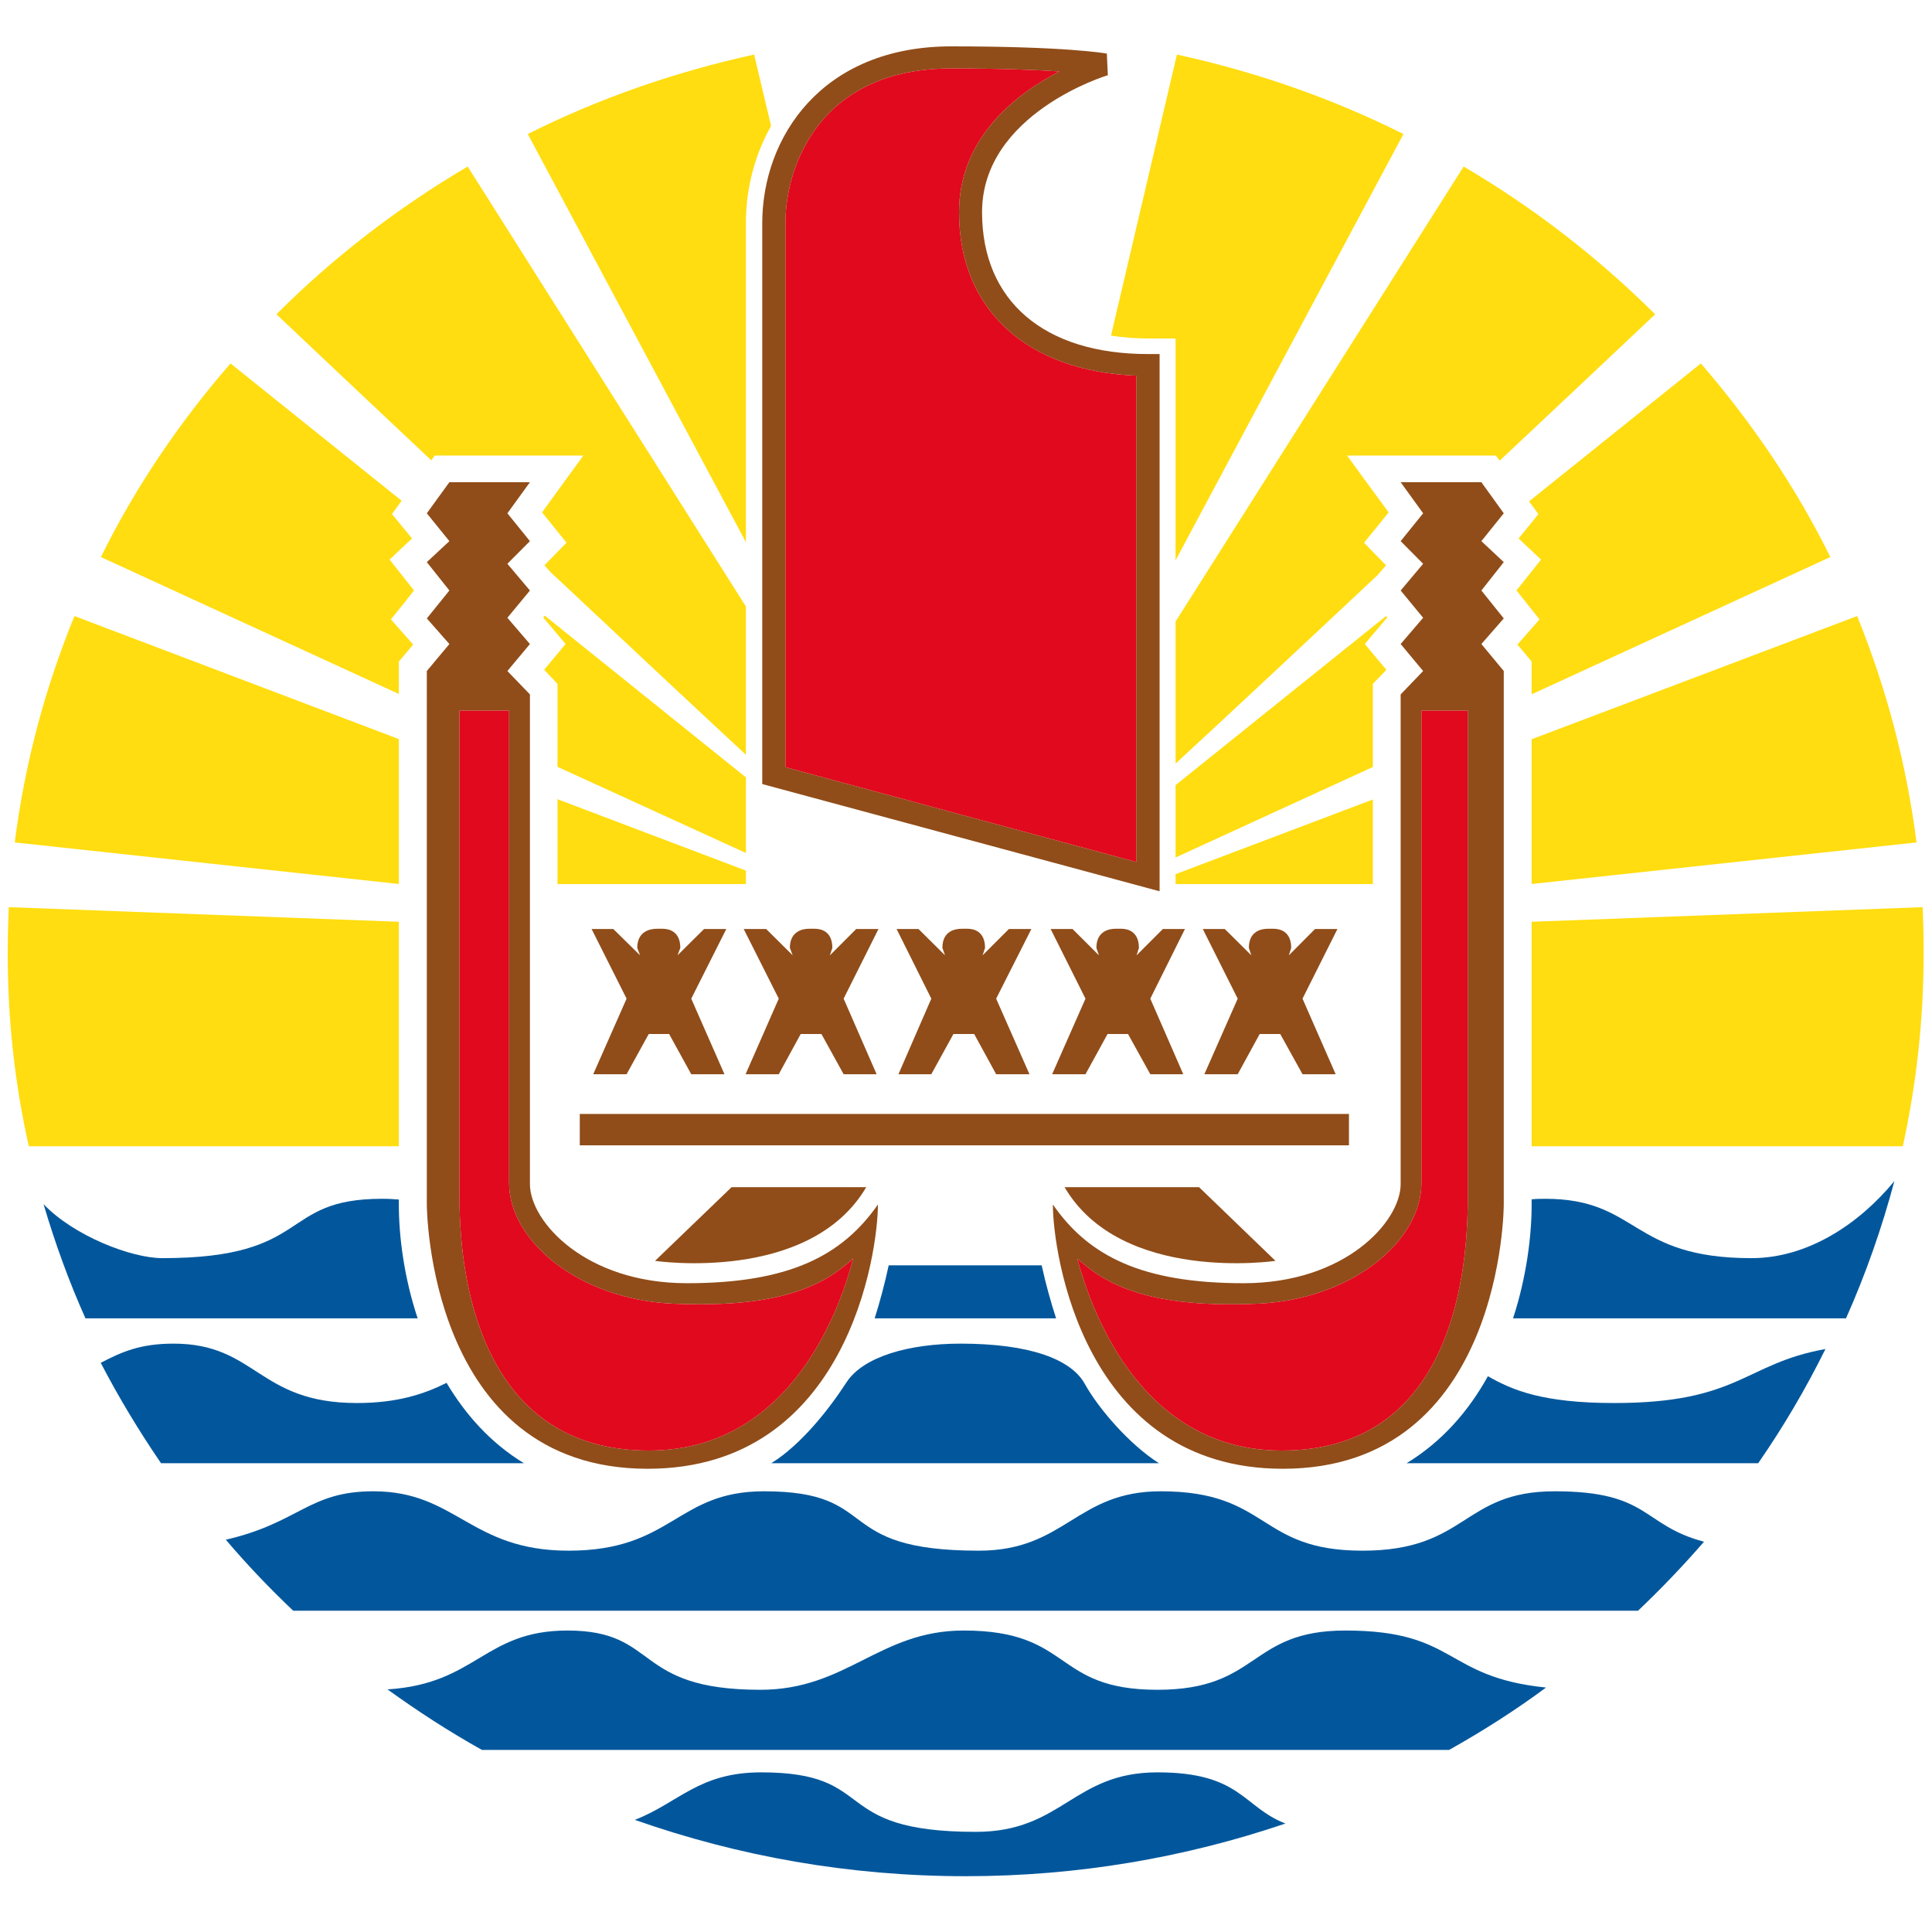
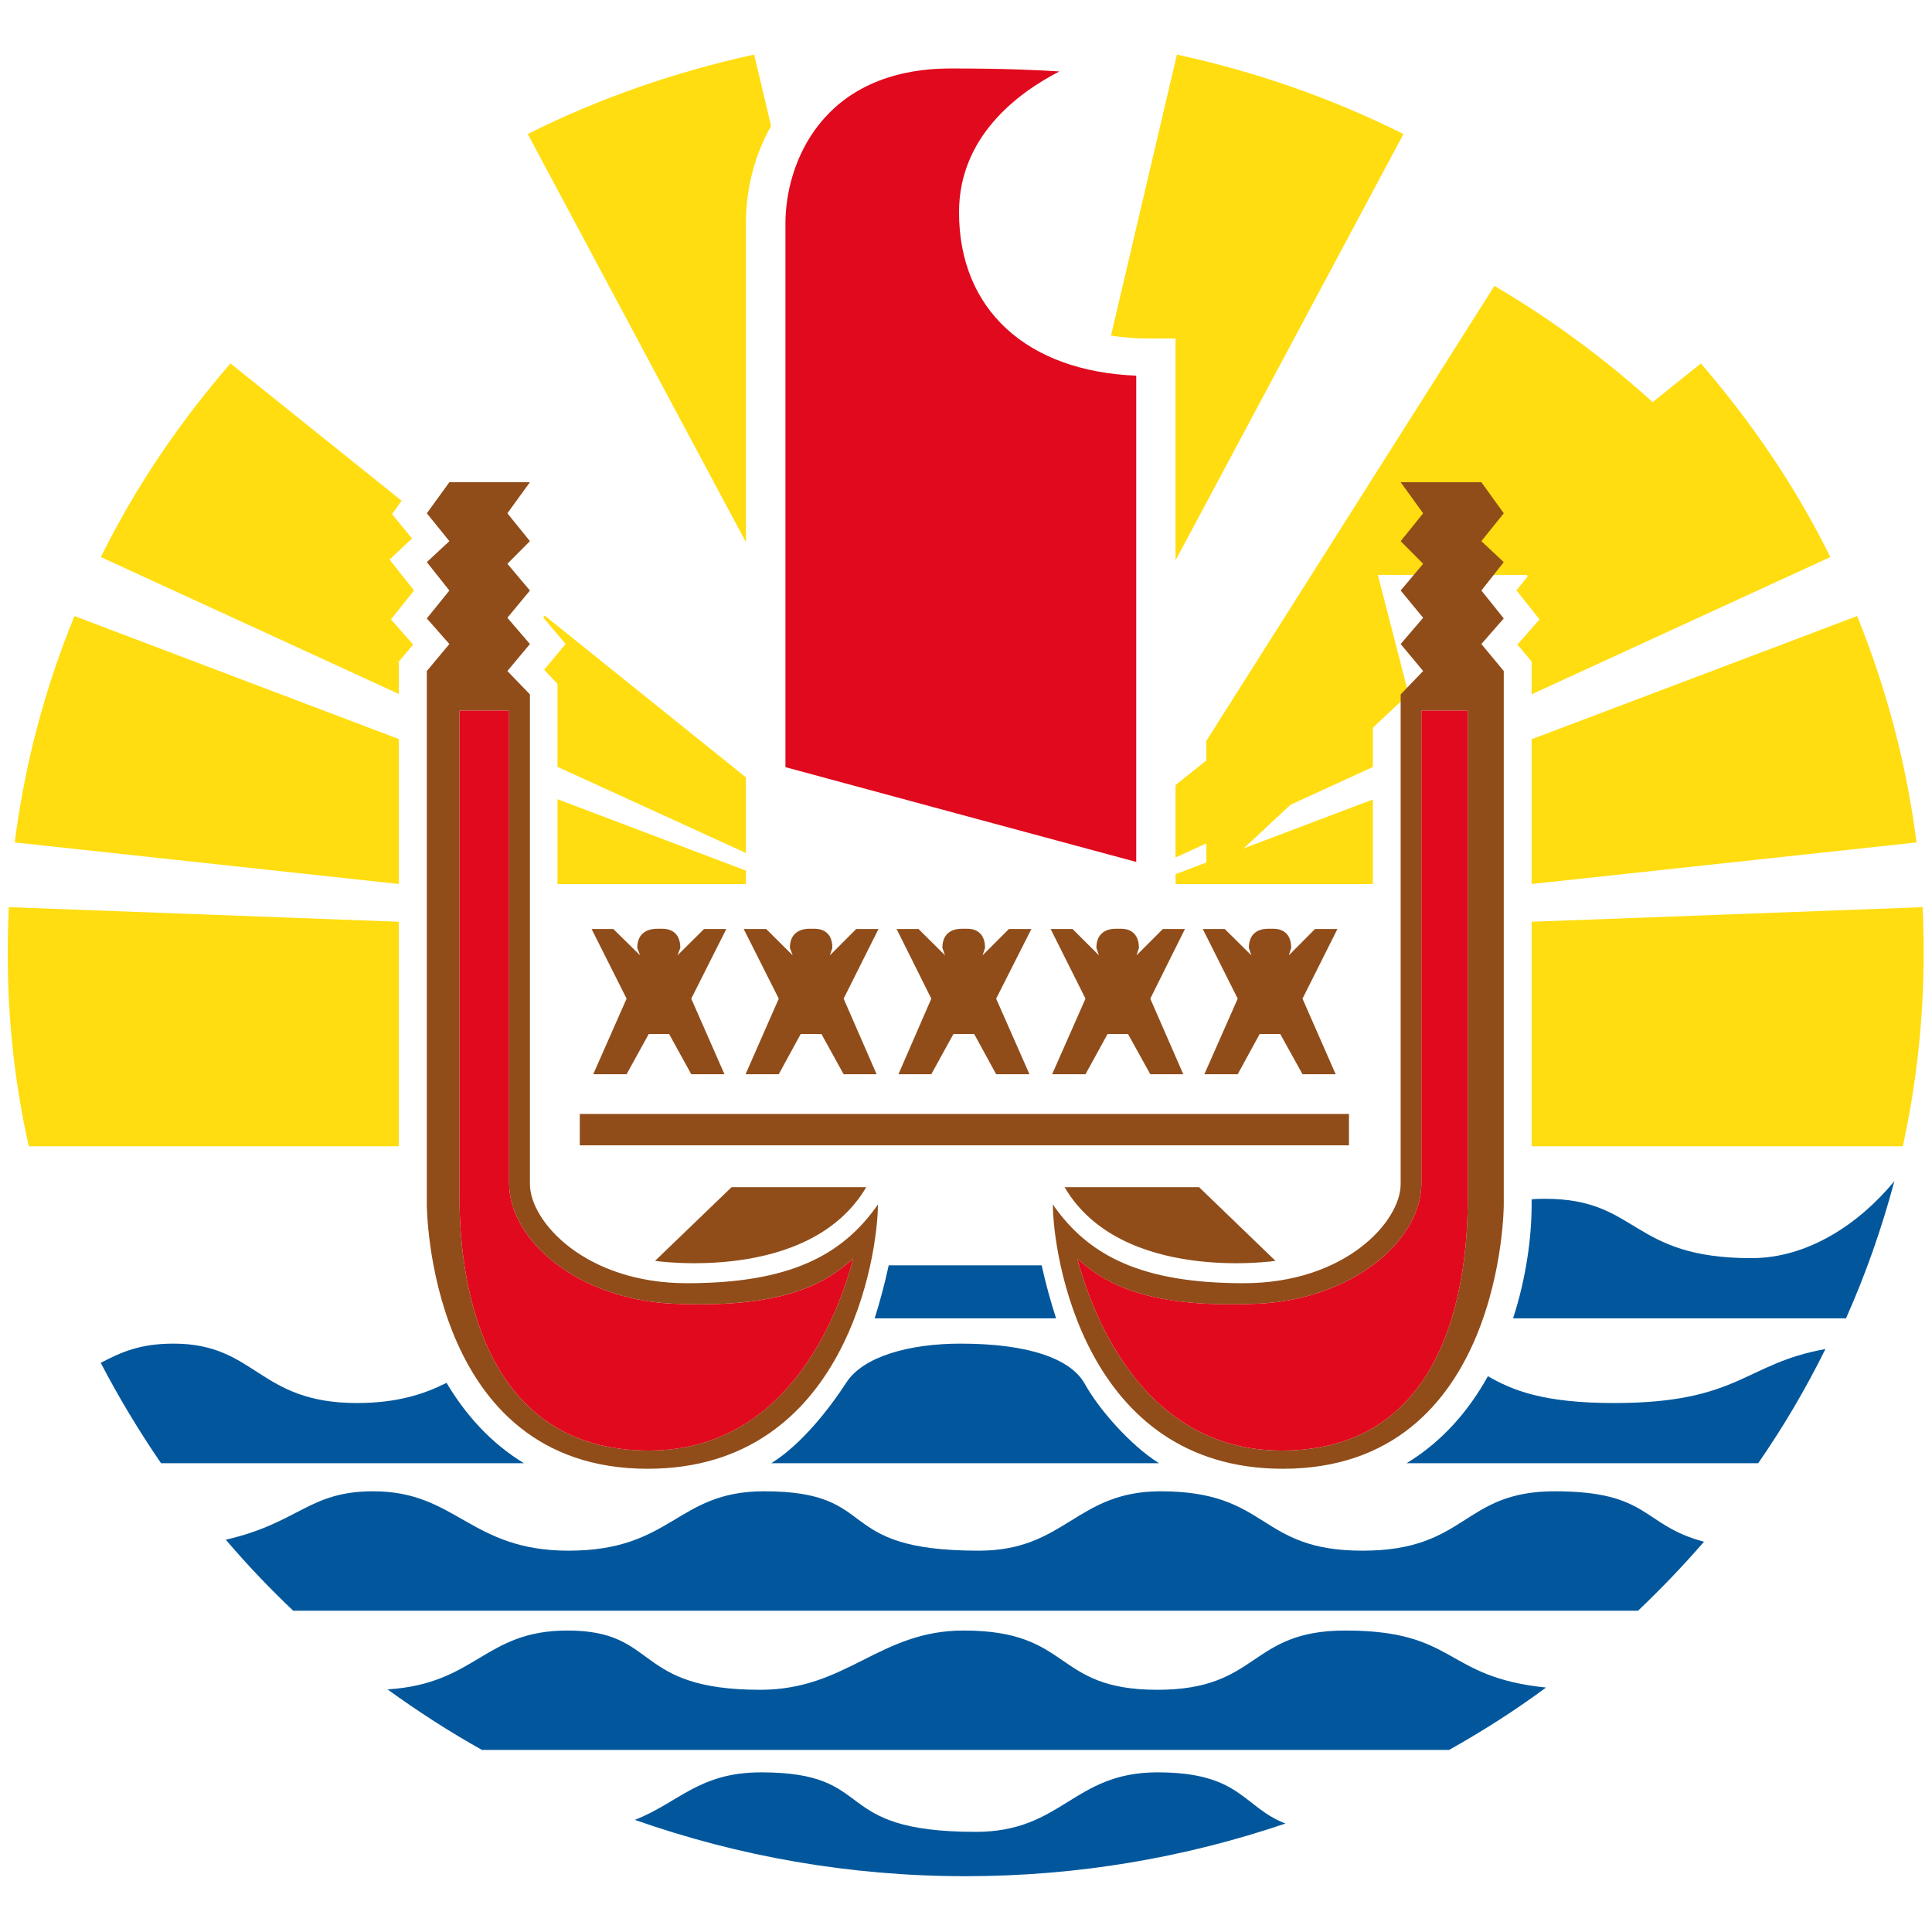
<svg xmlns="http://www.w3.org/2000/svg" xmlns:ns1="http://sodipodi.sourceforge.net/DTD/sodipodi-0.dtd" xmlns:ns2="http://www.inkscape.org/namespaces/inkscape" version="1.1" id="Calque_1" x="0px" y="0px" width="500" height="500" viewBox="-2 -12 500 500" enable-background="new 0 0 595.28 841.89" xml:space="preserve" ns1:docname="logo.svg" ns2:export-filename="logo.png" ns2:export-xdpi="96" ns2:export-ydpi="96" ns2:version="1.4 (e7c3feb100, 2024-10-09)">
  <defs id="defs37" />
  <ns1:namedview id="namedview37" pagecolor="#ffffff" bordercolor="#000000" borderopacity="0.25" ns2:showpageshadow="2" ns2:pageopacity="0.0" ns2:pagecheckerboard="0" ns2:deskcolor="#d1d1d1" ns2:zoom="1.3172742" ns2:cx="247.86032" ns2:cy="238.75059" ns2:window-width="2560" ns2:window-height="1354" ns2:window-x="0" ns2:window-y="0" ns2:window-maximized="1" ns2:current-layer="Calque_1" />
  <g id="g37" transform="translate(-50.258,-182.129)">
    <g id="g32">
      <g id="g28">
        <g id="g27">
          <g id="g3">
            <path fill="#02579c" d="m 489.25,569.125 c -16.207,-4.307 -13.852,-13.052 -38.637,-13.052 -24.012,0 -22.5,15.372 -49.755,15.372 -27.255,0 -23.906,-15.372 -52.216,-15.372 -21.938,0 -24.627,15.372 -47.065,15.372 -38.54,0 -24.759,-15.372 -55.6,-15.372 -22.711,0 -23.625,15.372 -50.581,15.372 -25.479,0 -28.986,-15.372 -50.52,-15.372 -16.752,0 -19.116,8.13 -38.18,12.533 5.493,6.46 11.303,12.542 17.446,18.378 H 472.18 c 5.961,-5.669 11.682,-11.636 17.07,-17.859 z" id="path1" />
            <path fill="#02579c" d="m 448.372,606.865 c -26.596,-2.707 -22.843,-14.757 -51.917,-14.757 -25.163,0 -22.043,15.337 -48.647,15.337 -27.255,0 -21.788,-15.337 -50.159,-15.337 -21.823,0 -30.199,15.337 -52.603,15.337 -33.24,0 -25.998,-15.337 -49.931,-15.337 -21.577,0 -23.52,13.808 -46.573,15.231 7.857,5.678 16.014,10.96 24.451,15.671 h 250.286 c 8.701,-4.877 17.13,-10.239 25.093,-16.145 z" id="path2" />
            <path fill="#02579c" d="m 245.239,628.812 c -16.137,0 -21.287,7.84 -32.678,12.296 26.771,9.431 55.538,14.581 85.632,14.581 29.039,0 56.839,-4.843 82.74,-13.632 -11.039,-4.271 -11.496,-13.245 -33.126,-13.245 -21.876,0 -24.548,15.398 -46.995,15.398 -38.496,0 -24.776,-15.398 -55.573,-15.398 z" id="path3" />
          </g>
          <g id="g6">
            <path fill="#02579c" d="m 538.521,475.803 c -9.193,11.153 -22.447,19.934 -37.002,19.934 -31.43,0 -29.092,-15.363 -53.385,-15.363 -1.318,0 -2.408,0.026 -3.489,0.141 v 1.336 c 0,8.262 -1.345,18.844 -4.808,29.461 h 86.168 c 5.081,-11.41 9.265,-23.292 12.516,-35.509 z" id="path4" />
-             <path fill="#02579c" d="m 151.478,480.566 c -1.318,-0.105 -2.689,-0.193 -4.307,-0.193 -27.018,0 -17.736,15.363 -56.909,15.363 -7.998,0 -22.874,-5.748 -30.731,-13.966 2.988,10.116 6.574,20.03 10.846,29.54 h 85.97 c -3.533,-10.617 -4.869,-21.199 -4.869,-29.461 z" id="path5" />
            <path fill="#02579c" d="m 278.251,497.6 c -1.037,4.852 -2.294,9.466 -3.63,13.711 h 46.951 c -1.371,-4.245 -2.672,-8.859 -3.727,-13.711 -8.059,0 -31.482,0 -39.594,0 z" id="path6" />
          </g>
          <g id="g7">
            <path fill="#02579c" d="m 520.68,519.256 c -21.032,3.762 -22.201,13.975 -54.668,13.975 -18.563,0 -26.402,-3.349 -32.687,-6.943 -4.931,8.912 -11.769,16.875 -21.032,22.518 h 90.984 c 6.522,-9.414 12.323,-19.276 17.403,-29.55 z" id="path7" />
          </g>
          <g id="g8">
            <path fill="#02579c" d="m 328.99,528.256 c -3.595,-6.486 -14.537,-10.397 -32.115,-10.397 -13.236,0 -25.189,3.296 -29.566,10.046 -4.377,6.741 -11.602,16.031 -19.441,20.9 h 100.318 c -7.603,-4.826 -15.601,-14.072 -19.196,-20.549 z" id="path8" />
          </g>
          <g id="g9">
            <path fill="#02579c" d="m 163.826,528.01 c -5.774,2.9 -12.753,5.221 -23.194,5.221 -25.646,0 -25.989,-15.372 -47.461,-15.372 -8.745,0 -13.518,2.206 -18.844,4.966 4.649,8.947 9.914,17.657 15.601,25.98 h 93.92 c -8.631,-5.239 -15.144,-12.604 -20.022,-20.795 z" id="path9" />
          </g>
          <g id="g15">
            <path fill="#ffdd10" d="m 50.522,404.901 c -0.167,4.043 -0.264,8.086 -0.264,12.103 v 0.026 c 0,17.077 1.846,33.724 5.458,49.755 h 95.761 v -58.104 z" id="path10" />
            <path fill="#ffdd10" d="m 544.252,388.149 c -2.602,-20.457 -7.875,-40.122 -15.372,-58.583 l -84.234,31.878 v 37.459 z" id="path11" />
            <path fill="#ffdd10" d="m 403.557,398.929 c 0,-4.126 0,-12.775 0,-21.894 l -51.064,19.327 c 0,1.103 0,1.995 0,2.566 10.098,10e-4 41.114,10e-4 51.064,10e-4 z" id="path12" />
            <path fill="#ffdd10" d="m 67.529,329.566 c -7.559,18.461 -12.867,38.127 -15.451,58.583 l 99.4,10.753 v -37.499 z" id="path13" />
            <path fill="#ffdd10" d="m 545.834,404.901 -101.188,3.779 v 58.104 h 96.056 c 3.507,-16.031 5.388,-32.678 5.388,-49.755 v -0.026 c -10e-4,-4.016 -0.063,-8.059 -0.256,-12.102 z" id="path14" />
            <path fill="#ffdd10" d="m 241.302,398.929 c 0,-0.694 0,-1.894 0,-3.485 L 192.54,376.965 c 0,9.136 0,17.837 0,21.964 9.949,0 38.883,0 48.762,0 z" id="path15" />
          </g>
          <g id="g23">
            <path fill="#ffdd10" d="m 441.262,309.483 c 0.404,0.404 5.818,5.467 5.818,5.467 0,0 -5.15,6.5 -6.363,7.976 1.195,1.507 5.968,7.501 5.968,7.501 0,0 -4.772,5.467 -5.722,6.526 0.967,1.116 3.683,4.381 3.683,4.381 v 8.477 l 77.3,-35.517 c -8.93,-18.145 -20.373,-34.879 -33.504,-50.111 l -44.464,35.701 2.426,3.292 c -10e-4,0.001 -4.334,5.358 -5.142,6.307 z" id="path16" />
            <path fill="#ffdd10" d="m 407.055,343.466 c -0.87,-0.989 -5.59,-6.662 -5.59,-6.662 0,0 4.781,-5.704 5.81,-6.864 -0.062,-0.123 -0.167,-0.25 -0.308,-0.374 l -54.475,43.748 c 0,7.585 0,14.098 0,18.729 l 51.064,-23.418 c 0,-11.421 0,-21.516 0,-21.516 0,0 2.822,-2.958 3.499,-3.643 z" id="path17" />
-             <path fill="#ffdd10" d="m 404.84,318.909 c 0.949,-1.103 1.819,-2.149 2.127,-2.483 -0.589,-0.571 -5.695,-5.84 -5.695,-5.84 0,0 5.098,-6.249 6.363,-7.853 -1.45,-1.912 -10.758,-14.713 -10.758,-14.713 h 38.496 l 1.02,1.31 c 14.59,-13.667 28.38,-26.706 40.219,-37.863 -14.757,-14.656 -31.351,-27.541 -49.562,-38.237 l -74.558,117.756 c 0,12.942 0,25.8 0,36.76 16.084,-14.836 34.111,-31.768 52.348,-48.837 z" id="path18" />
+             <path fill="#ffdd10" d="m 404.84,318.909 h 38.496 l 1.02,1.31 c 14.59,-13.667 28.38,-26.706 40.219,-37.863 -14.757,-14.656 -31.351,-27.541 -49.562,-38.237 l -74.558,117.756 c 0,12.942 0,25.8 0,36.76 16.084,-14.836 34.111,-31.768 52.348,-48.837 z" id="path18" />
            <path fill="#ffdd10" d="m 352.492,257.729 c 0,0 0,26.987 0,57.415 l 58.975,-110.325 c -18.316,-9.176 -37.934,-16.049 -58.623,-20.571 l -17.06,72.743 c 2.997,0.448 6.196,0.738 9.536,0.738 z" id="path19" />
            <path fill="#ffdd10" d="m 155.187,336.953 c -0.914,-1.059 -5.757,-6.526 -5.757,-6.526 0,0 4.843,-5.994 5.968,-7.501 -1.178,-1.477 -6.319,-7.976 -6.319,-7.976 0,0 5.353,-5.063 5.818,-5.467 -0.773,-0.949 -5.194,-6.306 -5.194,-6.306 l 2.496,-3.458 -44.288,-35.534 c -13.21,15.231 -24.592,31.966 -33.548,50.111 l 77.115,35.433 v -8.394 c 0,-10e-4 2.742,-3.266 3.709,-4.382 z" id="path20" />
            <path fill="#ffdd10" d="m 189.235,329.452 c -0.158,0.198 -0.352,0.365 -0.387,0.488 1.011,1.16 5.783,6.864 5.783,6.864 0,0 -4.729,5.673 -5.555,6.662 0.642,0.659 3.463,3.643 3.463,3.643 0,0 0,9.998 0,21.476 l 48.762,22.298 c 0,-4.882 0,-11.646 0,-19.564 z" id="path21" />
-             <path fill="#ffdd10" d="m 199.237,288.02 c 0,0 -9.334,12.801 -10.696,14.713 1.257,1.521 6.328,7.853 6.328,7.853 0,0 -5.15,5.269 -5.722,5.84 0.246,0.224 0.756,0.866 1.45,1.63 17.552,16.458 35.007,32.832 50.704,47.417 0,-11.395 0,-24.697 0,-38.377 L 169.292,213.229 c -18.167,10.696 -34.866,23.581 -49.491,38.237 11.769,11.158 25.559,24.126 40.078,37.793 l 0.888,-1.239 z" id="path22" />
            <path fill="#ffdd10" d="m 247.814,202.74 -4.386,-18.492 c -20.619,4.522 -40.315,11.395 -58.588,20.571 l 56.461,105.627 c 0,-41.77 0,-82.573 0,-82.573 0.001,-8.535 2.093,-17.377 6.513,-25.133 z" id="path23" />
          </g>
          <g id="g25">
            <path fill="#904d19" d="m 272.441,477.367 h -34.849 l -19.811,19.072 c 0.001,0 39.965,5.915 54.66,-19.072 z" id="path24" />
            <path fill="#904d19" d="m 323.77,477.367 h 34.805 l 19.775,19.072 c 0,0 -39.938,5.915 -54.58,-19.072 z" id="path25" />
          </g>
          <rect x="198.306" y="458.418" fill="#904d19" width="199.063" height="8.121" id="rect25" />
          <g id="g26">
-             <path fill="#904d19" d="m 345.32,261.758 c -26.807,0 -42.908,-13.707 -42.908,-36.716 0,-25.51 32.238,-35.38 32.555,-35.438 l -0.264,-5.607 c -0.466,-0.083 -10.556,-1.868 -40.289,-1.868 -33.574,0 -48.885,23.665 -48.885,45.743 v 145.173 l 102.832,27.751 V 261.758 Z m -3.006,131.441 c -6.82,-1.815 -86.854,-23.458 -90.782,-24.53 0,-4.228 0,-140.796 0,-140.796 0,-14.893 9.009,-40.025 42.882,-40.025 12.858,0 21.806,0.365 28.02,0.769 -10.863,5.59 -25.98,16.915 -25.98,36.426 0,25.282 17.604,41.181 45.861,42.311 -10e-4,4.978 -10e-4,118.8 -10e-4,125.845 z" id="path26" />
-           </g>
+             </g>
        </g>
      </g>
      <path fill="#904d19" d="m 236.222,410.562 h -5.766 l -6.855,6.803 0.721,-1.921 c 0,-4.381 -3.094,-4.952 -4.579,-4.952 v 0 h -1.45 v 0 c -1.608,0 -5.115,0.514 -5.115,4.952 l 0.729,1.921 -6.917,-6.803 h -5.625 l 9.053,18.018 -8.631,19.556 h 8.631 l 5.73,-10.406 h 0.185 4.843 0.246 l 5.73,10.406 h 8.596 l -8.596,-19.556 z" id="path28" />
      <path fill="#904d19" d="m 275.605,410.562 h -5.766 l -6.803,6.803 0.633,-1.921 c 0,-4.491 -3.155,-4.952 -4.605,-4.952 v 0 h -1.494 v 0 c -1.521,0 -4.896,0.598 -4.896,4.952 l 0.729,1.921 -6.855,-6.803 h -5.818 l 9.07,18.018 -8.587,19.556 h 8.587 l 5.678,-10.406 h 0.281 4.799 0.281 l 5.748,10.406 h 8.534 l -8.534,-19.556 z" id="path29" />
      <path fill="#904d19" d="m 315.174,410.562 h -5.818 l -6.803,6.803 0.633,-1.921 c 0,-4.354 -3.006,-4.952 -4.509,-4.952 v 0 h -1.503 v 0 c -1.582,0 -5.027,0.461 -5.027,4.952 l 0.686,1.921 -6.855,-6.803 H 280.3 l 8.982,18.018 -8.508,19.556 h 8.508 l 5.722,-10.406 h 0.272 4.852 0.246 l 5.687,10.406 h 8.622 l -8.622,-19.556 z" id="path30" />
      <path fill="#904d19" d="m 354.918,410.562 h -5.713 l -6.803,6.803 0.606,-1.921 c 0,-4.438 -3.155,-4.952 -4.518,-4.952 v 0 h -1.556 v 0 c -1.582,0 -4.931,0.571 -4.931,4.952 l 0.659,1.921 -6.82,-6.803 h -5.678 l 9.018,18.018 -8.631,19.556 h 8.631 l 5.713,-10.406 h 0.149 4.896 0.246 l 5.766,10.406 h 8.534 l -8.534,-19.556 z" id="path31" />
      <path fill="#904d19" d="m 394.381,410.562 h -5.801 l -6.768,6.803 0.606,-1.921 c 0,-4.438 -3.138,-4.952 -4.562,-4.952 v 0 h -1.433 v 0 c -1.679,0 -4.966,0.571 -4.966,4.952 l 0.642,1.921 -6.864,-6.803 h -5.695 l 9.035,18.018 -8.631,19.556 h 8.631 l 5.687,-10.406 h 0.211 4.896 0.211 l 5.766,10.406 h 8.578 l -8.578,-19.556 z" id="path32" />
    </g>
    <path fill="#904d19" d="m 226.044,502.223 c -26.297,0 -40.641,-15.952 -40.641,-25.664 0,-9.853 0,-126.716 0,-126.716 l -5.836,-6.056 5.836,-6.983 -5.836,-6.794 5.836,-7.058 -5.836,-6.917 5.836,-5.858 -5.836,-7.207 5.836,-8.046 h -20.848 l -5.836,8.046 5.836,7.207 -5.836,5.427 5.836,7.348 -5.836,7.225 5.836,6.627 -5.836,6.983 V 481.85 c 0,0 0.053,68.396 57.146,68.396 51.741,0 59.599,-55.986 59.599,-68.396 -9.28,13.324 -23.097,20.373 -49.42,20.373 z m -9.897,43.303 c -42.231,0 -48.964,-42.029 -48.964,-65.259 0,-17.051 0,-126.229 0,-126.229 h 12.823 c 0,102.586 0,78.381 0,122.194 0,15.188 18.105,30.103 42.188,31.28 28.301,1.283 39.437,-4.904 46.854,-11.654 -2.724,10.285 -14.782,49.668 -52.901,49.668 z" id="path33" />
    <path fill="#904d19" d="m 431.638,310.177 5.792,-7.207 -5.792,-8.046 h -20.892 l 5.818,8.046 -5.818,7.207 5.818,5.858 -5.818,6.917 5.818,7.058 -5.818,6.794 5.818,6.983 -5.818,6.056 c 0,0 0,116.864 0,126.716 0,9.712 -14.353,25.664 -40.623,25.664 -26.358,0 -40.157,-7.049 -49.386,-20.373 0,12.41 7.866,68.396 59.511,68.396 57.182,0 57.182,-68.396 57.182,-68.396 V 343.787 l -5.792,-6.983 5.792,-6.627 -5.792,-7.225 5.792,-7.348 z m -3.525,170.091 c 0,23.229 -5.924,65.259 -48.146,65.259 -37.986,0 -50.106,-39.384 -52.91,-49.667 7.453,6.75 18.598,12.938 46.969,11.654 24.064,-1.178 42.1,-16.093 42.1,-31.28 0,-43.813 0,-19.608 0,-122.194 h 11.988 c -10e-4,-0.001 -10e-4,109.177 -10e-4,126.228 z" id="path34" />
    <g id="g35">
      <path fill="#e0091d" d="m 167.184,354.039 c 0,0 0,109.178 0,126.229 0,23.229 6.732,65.259 48.964,65.259 38.118,0 50.177,-39.384 52.901,-49.667 -7.418,6.75 -18.554,12.938 -46.854,11.654 -24.082,-1.178 -42.188,-16.093 -42.188,-31.28 0,-43.813 0,-19.608 0,-122.194 h -12.823 z" id="path35" />
    </g>
    <g id="g36">
      <path fill="#e0091d" d="m 428.113,354.039 c 0,0 0,109.178 0,126.229 0,23.229 -5.924,65.259 -48.146,65.259 -37.986,0 -50.106,-39.384 -52.91,-49.667 7.453,6.75 18.598,12.938 46.969,11.654 24.064,-1.178 42.1,-16.093 42.1,-31.28 0,-43.813 0,-19.608 0,-122.194 h 11.987 z" id="path36" />
    </g>
    <path fill="#e0091d" d="m 296.453,225.042 c 0,-19.512 15.117,-30.836 25.98,-36.426 -6.214,-0.404 -15.161,-0.769 -28.02,-0.769 -33.873,0 -42.882,25.132 -42.882,40.025 0,0 0,136.569 0,140.796 3.929,1.072 83.962,22.715 90.782,24.53 0,-7.044 0,-120.867 0,-125.846 -28.255,-1.129 -45.86,-17.028 -45.86,-42.31 z" id="path37" />
  </g>
</svg>